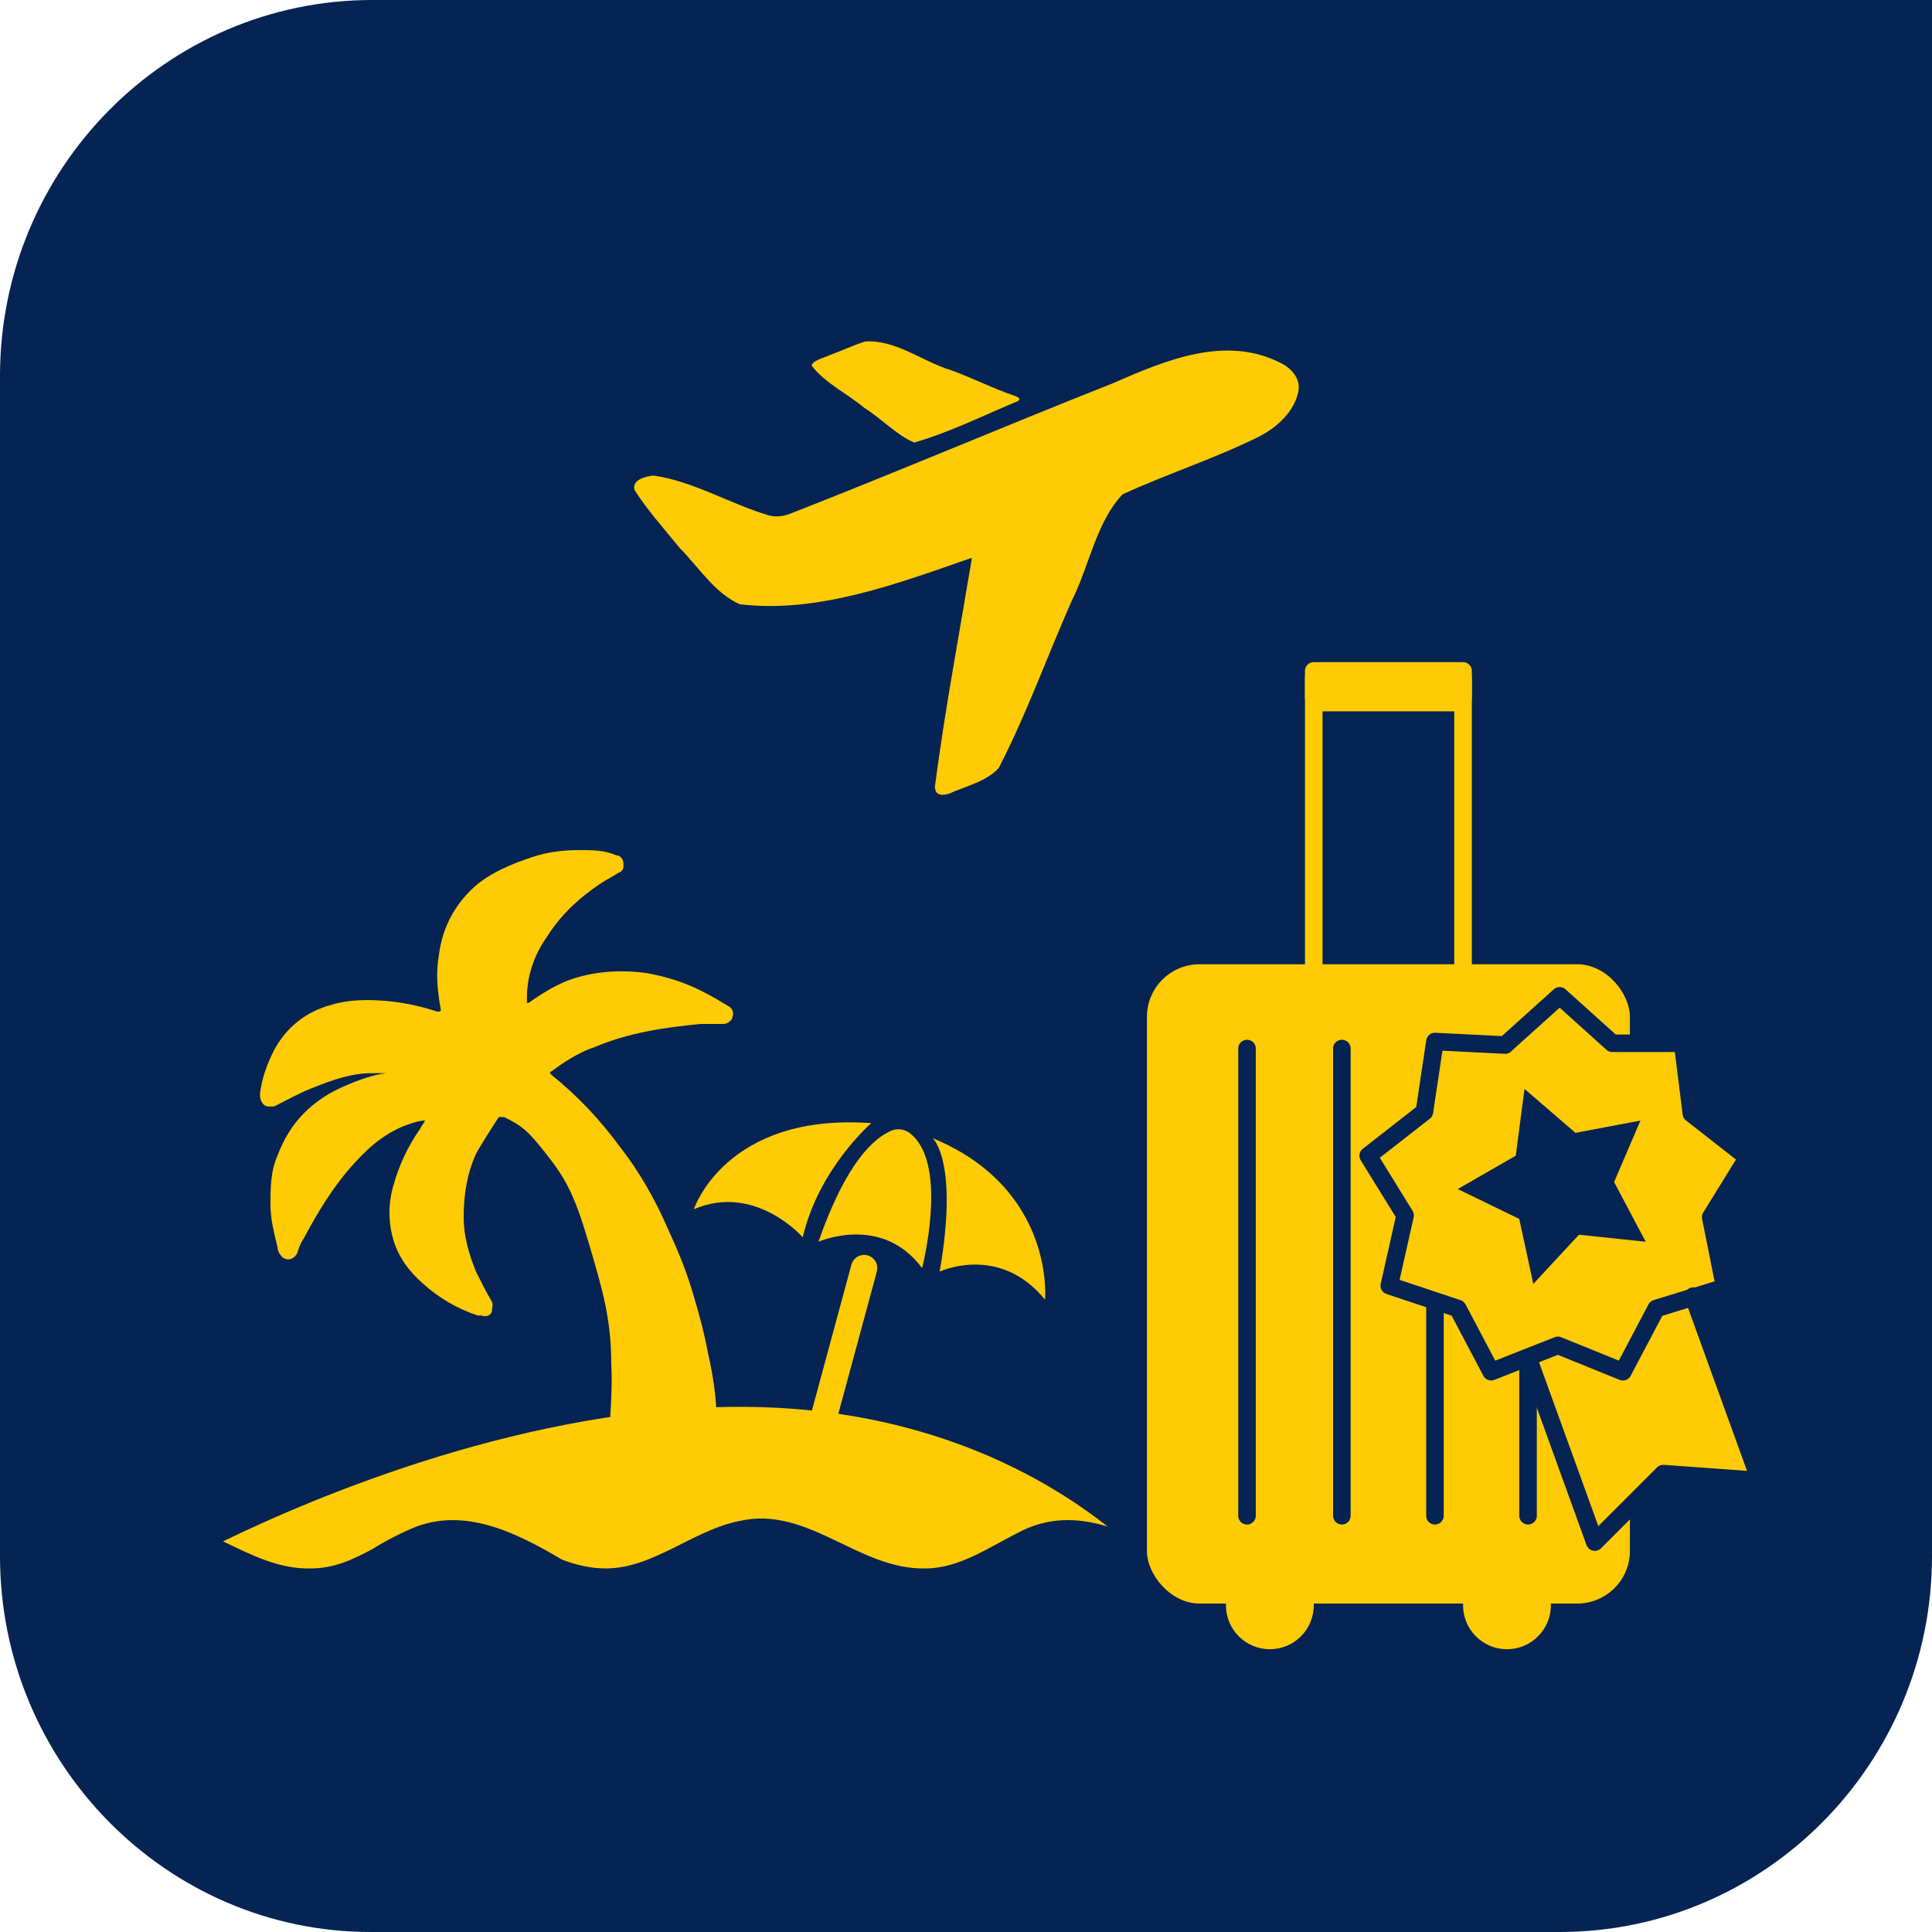
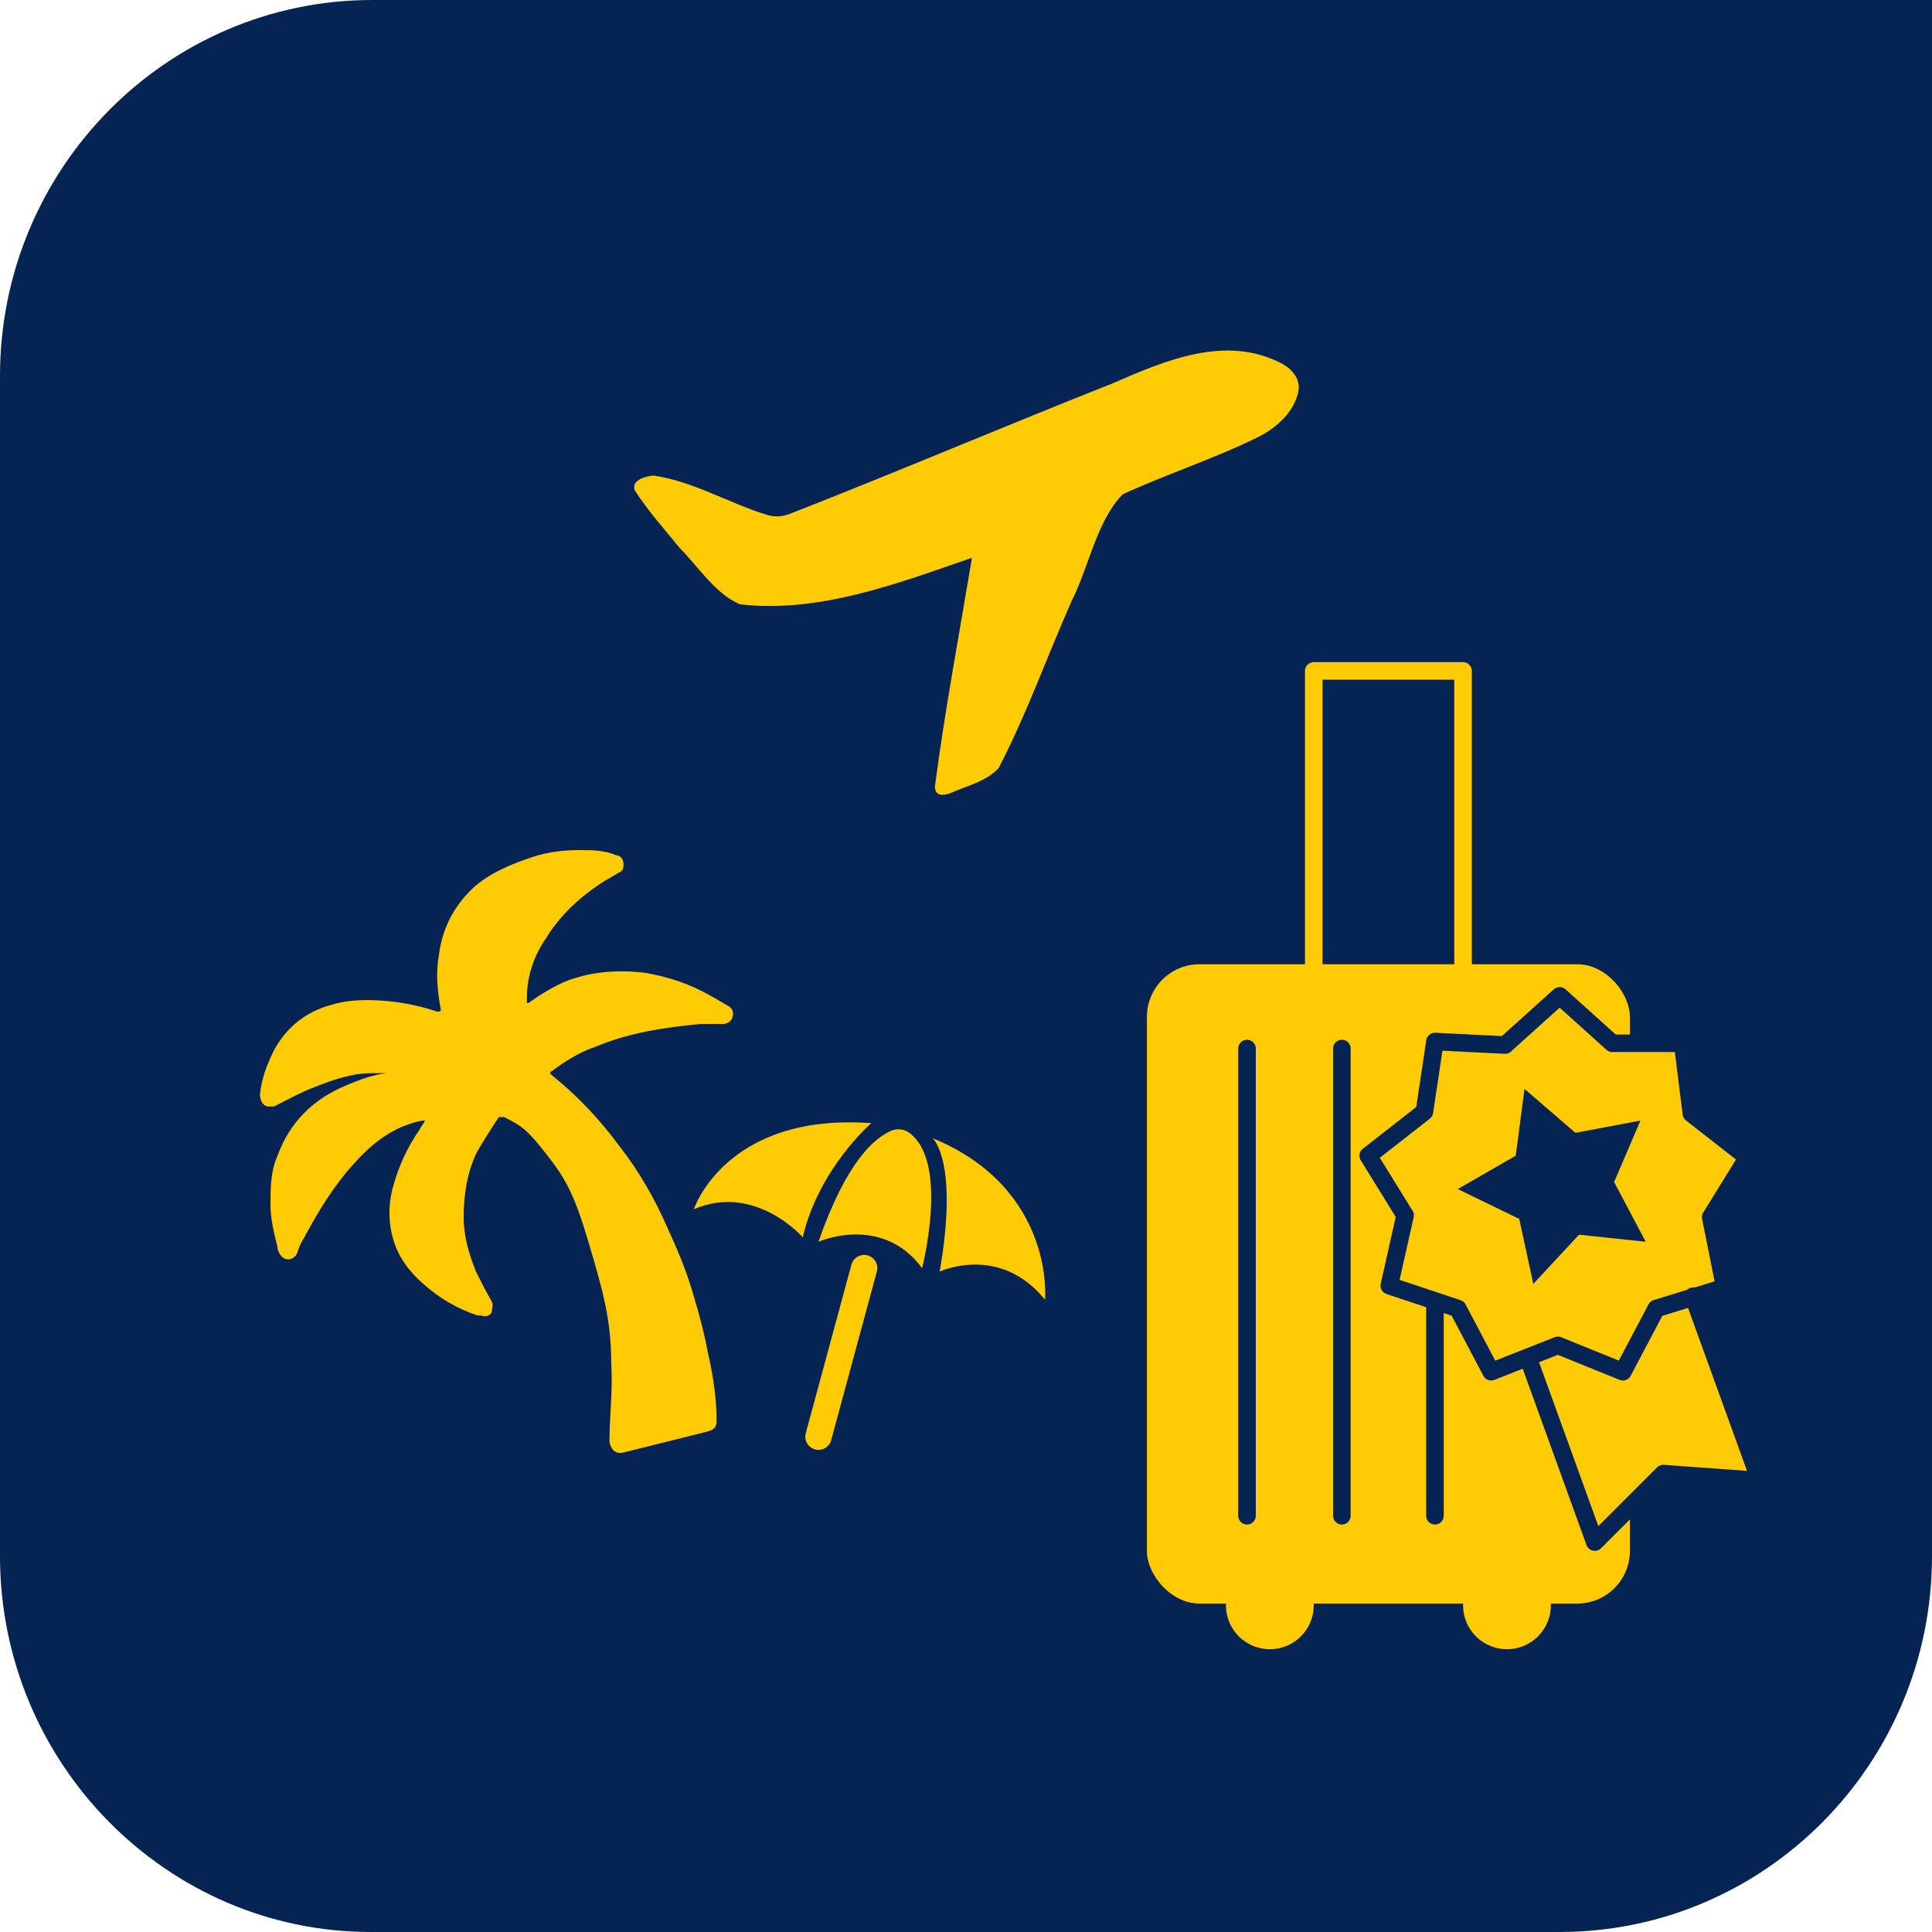
<svg xmlns="http://www.w3.org/2000/svg" id="Ebene_1" viewBox="0 0 110 110">
  <defs>
    <style>
      .cls-1 {
        stroke-miterlimit: 10;
        stroke-width: 1.5px;
      }

      .cls-1, .cls-2, .cls-3, .cls-4 {
        stroke-linecap: round;
      }

      .cls-1, .cls-2, .cls-4 {
        fill: none;
      }

      .cls-1, .cls-4 {
        stroke: #ffcb04;
      }

      .cls-2, .cls-3 {
        stroke: #052453;
      }

      .cls-2, .cls-3, .cls-4 {
        stroke-linejoin: round;
      }

      .cls-5, .cls-3 {
        fill: #ffcb04;
      }

      .cls-6 {
        fill: #052453;
      }
    </style>
  </defs>
  <g id="Ebene_1-2" data-name="Ebene_1">
    <g id="Ebene_1-2">
      <path class="cls-6" d="M21.2,0C9.5,0,0,9.6,0,21.4v67.2c0,11.8,9.5,21.4,21.1,21.4h67.7c11.7,0,21.2-9.6,21.2-21.4V0H21.2Z" />
    </g>
    <g>
      <path class="cls-5" d="M55.299,31.77c-4.179,1.448-8.712,3.169-13.177,2.634-1.421-.621-2.339-2.112-3.423-3.205-.903-1.109-1.867-2.187-2.566-3.293-.174-.571.572-.776,1.06-.831,2.24.307,4.372,1.609,6.532,2.255.414.12.807.083,1.218-.064,6.072-2.371,12.336-5.04,18.408-7.44,3.018-1.319,6.47-2.793,9.643-1.121.597.321,1.073.911.927,1.589-.229,1.148-1.22,2.039-2.227,2.559-2.488,1.24-5.242,2.126-7.777,3.292-1.498,1.56-1.915,4.13-2.9,6.069-1.41,3.187-2.579,6.473-4.156,9.516-.725.784-1.861,1.022-2.793,1.445-.375.131-.839.159-.837-.405.563-4.315,1.393-8.708,2.101-12.973l-.033-.027Z" />
-       <path class="cls-5" d="M57.964,22.831c-1.915.8-3.906,1.788-5.91,2.366-.999-.418-1.9-1.386-2.85-1.98-.969-.814-2.229-1.396-2.991-2.399.042-.293.676-.429,1.044-.606.667-.241,1.329-.56,1.999-.769,1.744-.118,3.27,1.147,4.895,1.635,1.183.428,2.425,1.057,3.607,1.454.206.071.323.155.269.234l-.064.066Z" />
    </g>
    <g>
      <g>
        <path class="cls-5" d="M30.1,57.1h0c.7-.5,1.5-1,2.3-1.3,1.4-.5,2.9-.6,4.4-.4,1.1.2,2.1.5,3.1,1,.6.3,1.1.6,1.6.9.2.1.3.4.2.6,0,.2-.3.4-.5.4h-1.3c-2.1.2-4.1.5-6,1.3-.9.3-1.7.8-2.5,1.4-.1,0-.1.1,0,.2,1.5,1.2,2.8,2.6,3.9,4.1,1.1,1.4,2,3,2.7,4.6.6,1.3,1.1,2.5,1.5,3.9.3,1,.6,2.1.8,3.2.3,1.3.5,2.6.5,3.9,0,.3-.1.5-.5.6-1.6.4-3.2.8-4.8,1.2-.4.1-.7-.1-.8-.6,0-1.5.2-2.9.1-4.5,0-2.5-.5-4.2-1.3-6.9s-1.3-3.6-2.4-5-1.4-1.6-2.4-2.1h-.3c-.2.3-1.1,1.7-1.3,2.1-.5,1.1-.7,2.3-.7,3.6,0,1.1.3,2.1.7,3.1.3.6.6,1.2.9,1.7.1.2,0,.4,0,.6-.1.2-.3.3-.6.2h-.2c-1.2-.4-2.2-1-3.1-1.8-.8-.7-1.4-1.5-1.7-2.5-.3-1-.3-2.1,0-3.1.3-1.1.8-2.2,1.5-3.2.1-.2.2-.3.3-.5h0c-.3,0-.6.1-.9.2-1.2.4-2.2,1.2-3.1,2.2-1.2,1.3-2.1,2.8-2.9,4.3-.2.3-.3.6-.4.9-.2.3-.5.4-.8.2-.2-.2-.3-.4-.3-.6-.2-.8-.4-1.6-.4-2.4,0-.9,0-1.9.4-2.8.7-1.9,2-3.2,3.9-4,.7-.3,1.5-.6,2.3-.7h.1-.9c-1.2,0-2.3.4-3.3.8-.8.3-1.5.7-2.3,1.1h-.3c-.3,0-.5-.3-.5-.7.1-.9.4-1.7.8-2.5.7-1.3,1.8-2.2,3.3-2.6,1-.3,2.1-.3,3.2-.2,1,.1,1.9.3,2.8.6q.2,0,.2-.1c-.2-1.1-.3-2.1-.1-3.2.2-1.5.9-2.8,2-3.8.9-.8,2.1-1.3,3.3-1.7.9-.3,1.8-.4,2.7-.4.7,0,1.4,0,2.1.3.2,0,.4.2.4.5,0,.2,0,.4-.3.5-.3.2-.7.4-1,.6-1.2.8-2.3,1.8-3.1,3.1-.7,1-1.1,2.2-1.1,3.4v.3h.1Z" />
        <g>
          <path class="cls-5" d="M46.6,70.7s3.6-1.6,5.9,1.5c0,0,1.5-5.8-.6-7.6-.3-.3-.8-.4-1.2-.2-.9.4-2.5,1.7-4.1,6.3Z" />
          <path class="cls-5" d="M53.1,64.8s1.5,1.3.4,7.6c0,0,3.4-1.6,6,1.6,0,0,.6-6.3-6.4-9.2Z" />
          <path class="cls-5" d="M45.706,70.447c.9-3.9,3.9-6.5,3.9-6.5-8.3-.6-10.1,4.9-10.1,4.9,3.5-1.5,6.2,1.6,6.2,1.6Z" />
          <line class="cls-1" x1="49.2" y1="72.2" x2="46.6" y2="81.8" />
        </g>
-         <path class="cls-5" d="M17.7,89.3c1.3,0,2.4-.5,3.5-1.1.8-.5,1.6-.9,2.3-1.2,2.9-1.2,5.8.2,8.5,1.8.8.3,1.6.5,2.5.5,2.7,0,5-2.2,7.6-2.7,3.9-.9,6.8,2.8,10.6,2.7,1.9,0,3.6-1.2,5.2-2,1.748-.958,3.479-.902,5.164-.384-3.652-2.882-10.449-6.754-20.664-6.816-12.217-.075-24.377,5.074-29.703,7.659,1.61.77,3.2,1.593,5.003,1.541Z" />
      </g>
      <g>
        <rect class="cls-5" x="65.3" y="54.9" width="27.5" height="36.4" rx="3" ry="3" />
        <g>
          <circle class="cls-5" cx="72.3" cy="91.4" r="2.5" />
          <circle class="cls-5" cx="85.8" cy="91.4" r="2.5" />
        </g>
        <g>
          <rect class="cls-4" x="74.8" y="38.2" width="8.5" height="18.2" />
-           <rect class="cls-5" x="74.3" y="37.8" width="9.5" height="2.7" rx=".8" ry=".8" />
        </g>
        <g>
          <line class="cls-2" x1="71" y1="86.3" x2="71" y2="59.7" />
          <line class="cls-2" x1="76.4" y1="59.7" x2="76.4" y2="86.3" />
          <line class="cls-2" x1="81.7" y1="59.7" x2="81.7" y2="86.3" />
-           <line class="cls-2" x1="87" y1="59.7" x2="87" y2="86.3" />
        </g>
      </g>
      <g>
        <path class="cls-3" d="M96.4,73.8l3.8,10.5-5.5-.4-3.9,3.9-3.8-10.5M85.8,59.4l3-2.7,3,2.7h4l.5,4,3.2,2.5-2.1,3.4.8,4-3.9,1.2-1.9,3.6-3.7-1.5-3.8,1.5-1.9-3.6-3.9-1.3.9-4-2.1-3.4,3.2-2.5.6-4,4,.2h0l.1-.1Z" />
        <polygon class="cls-6" points="93.7 70.7 89.9 70.3 87.3 73.1 86.5 69.4 83 67.7 86.3 65.8 86.8 62 89.7 64.5 93.4 63.8 91.9 67.3 93.7 70.7" />
      </g>
    </g>
  </g>
</svg>